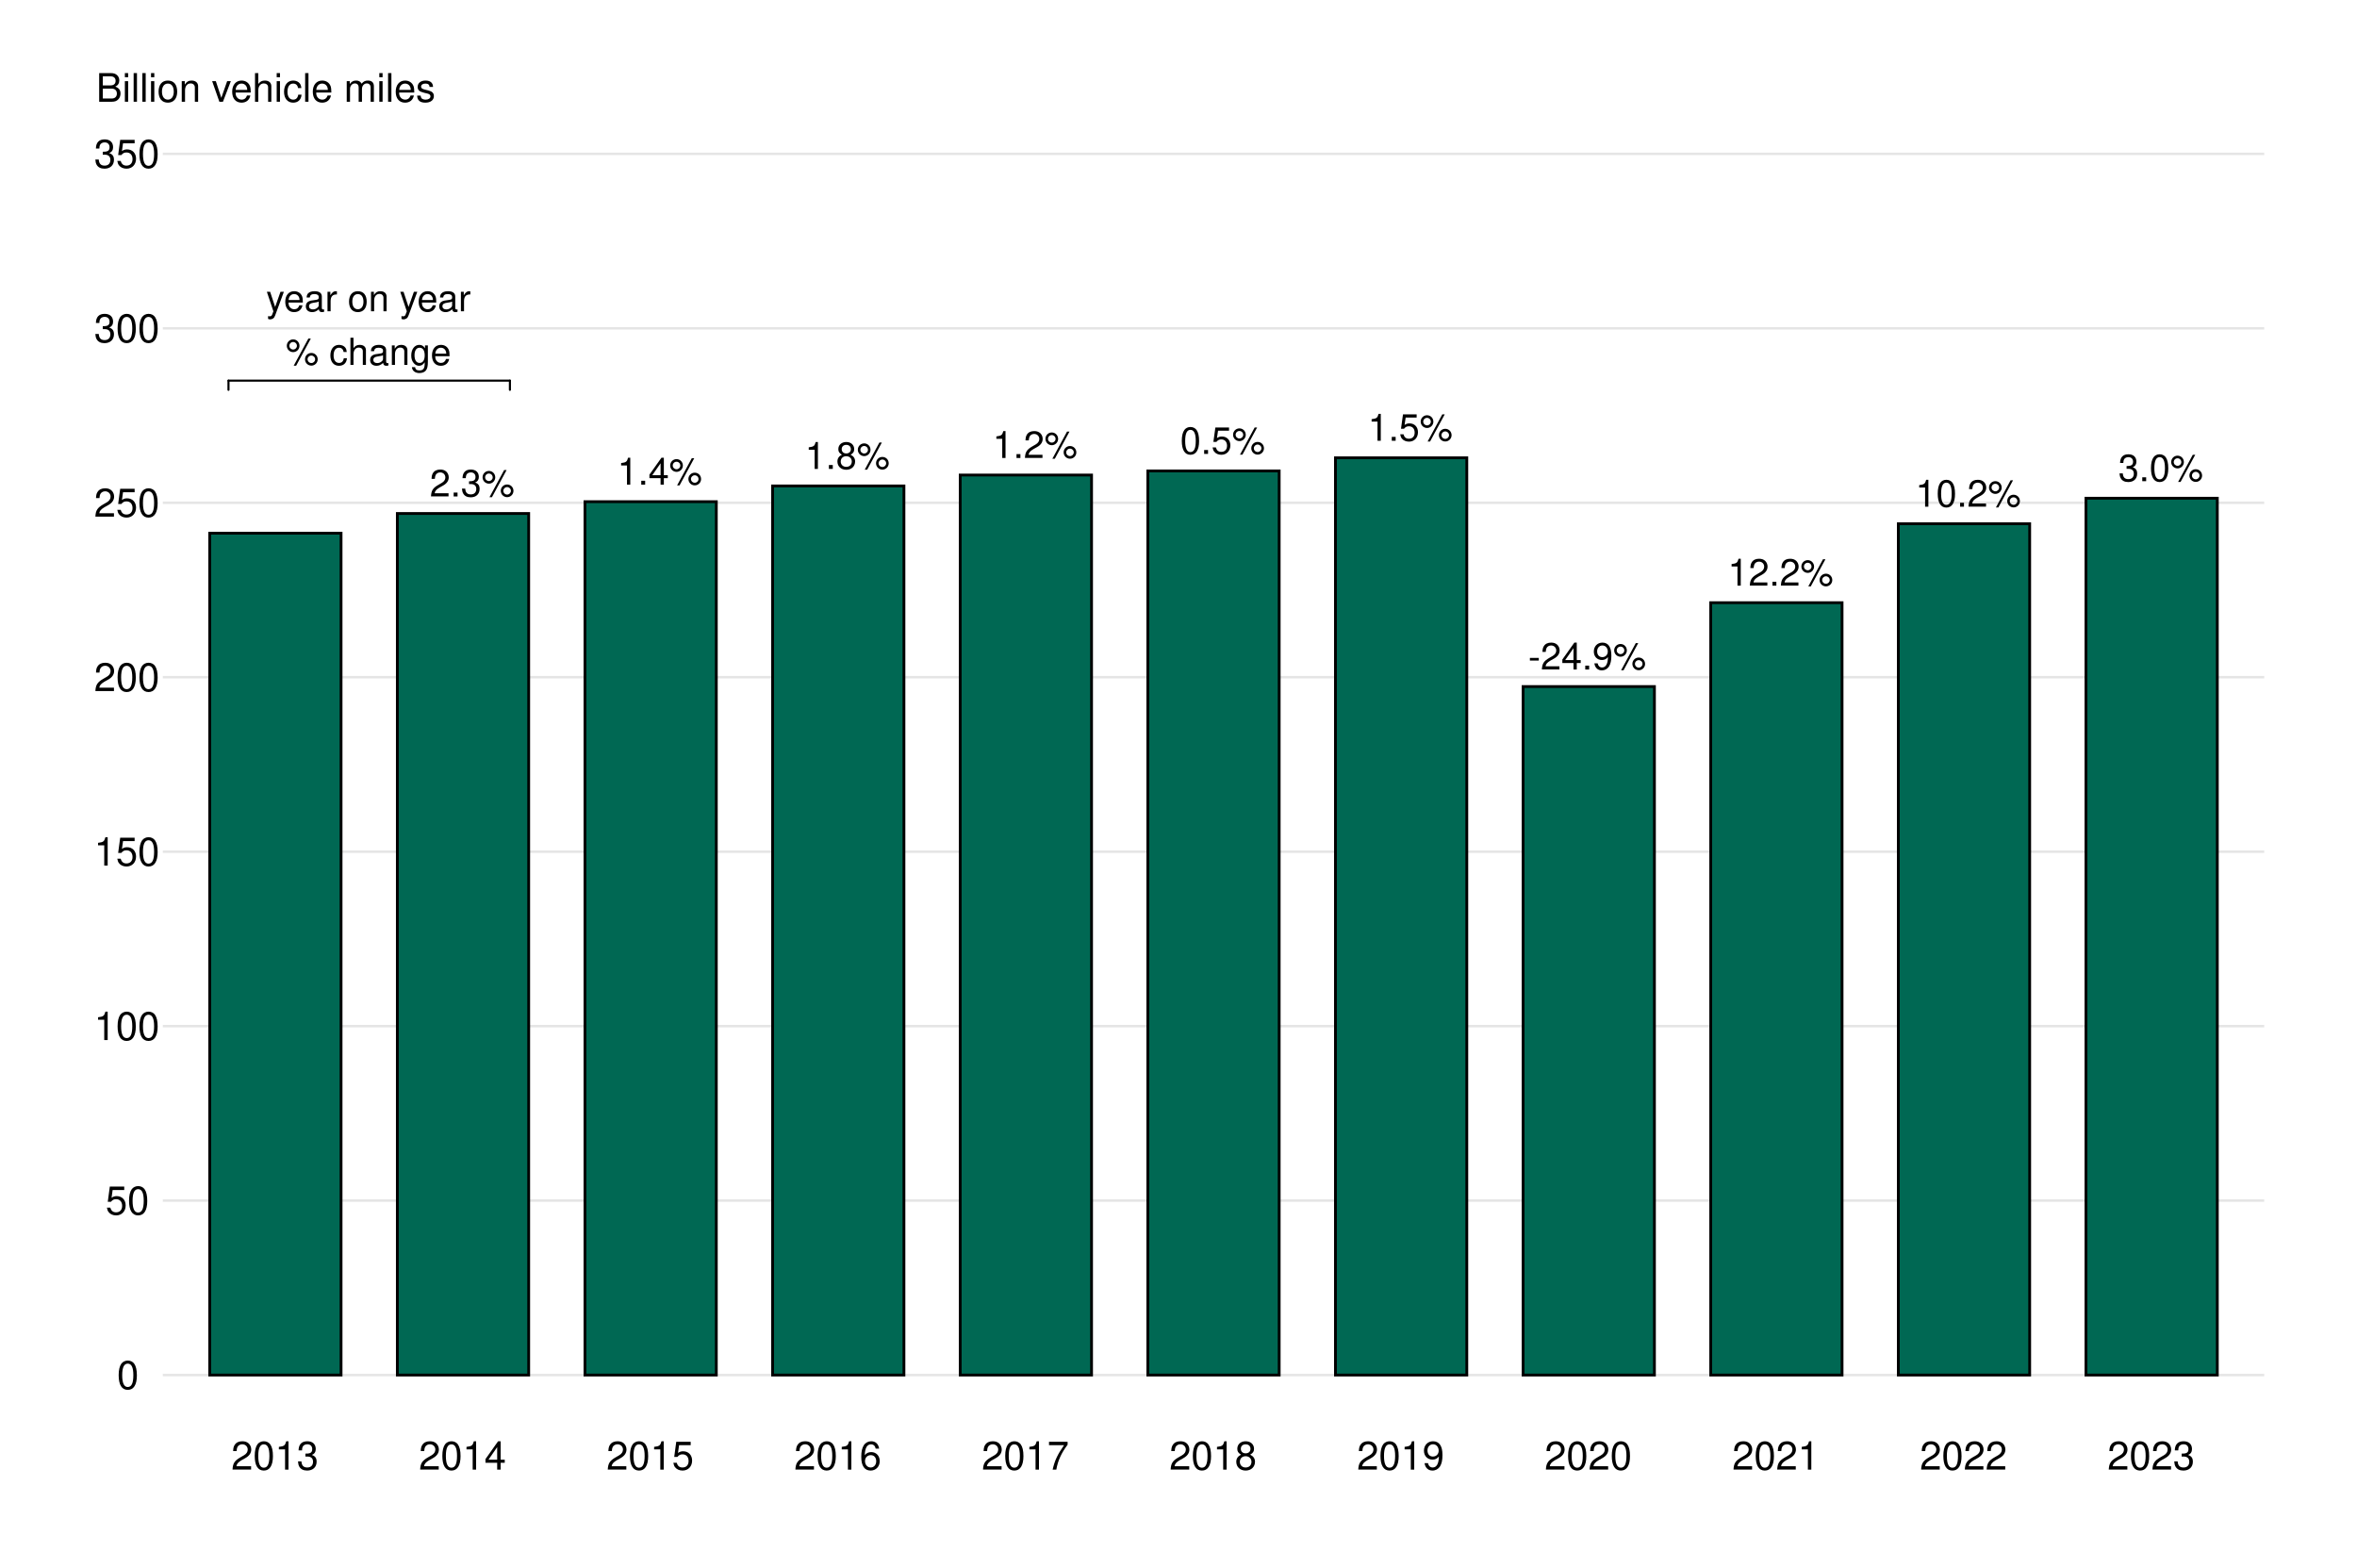
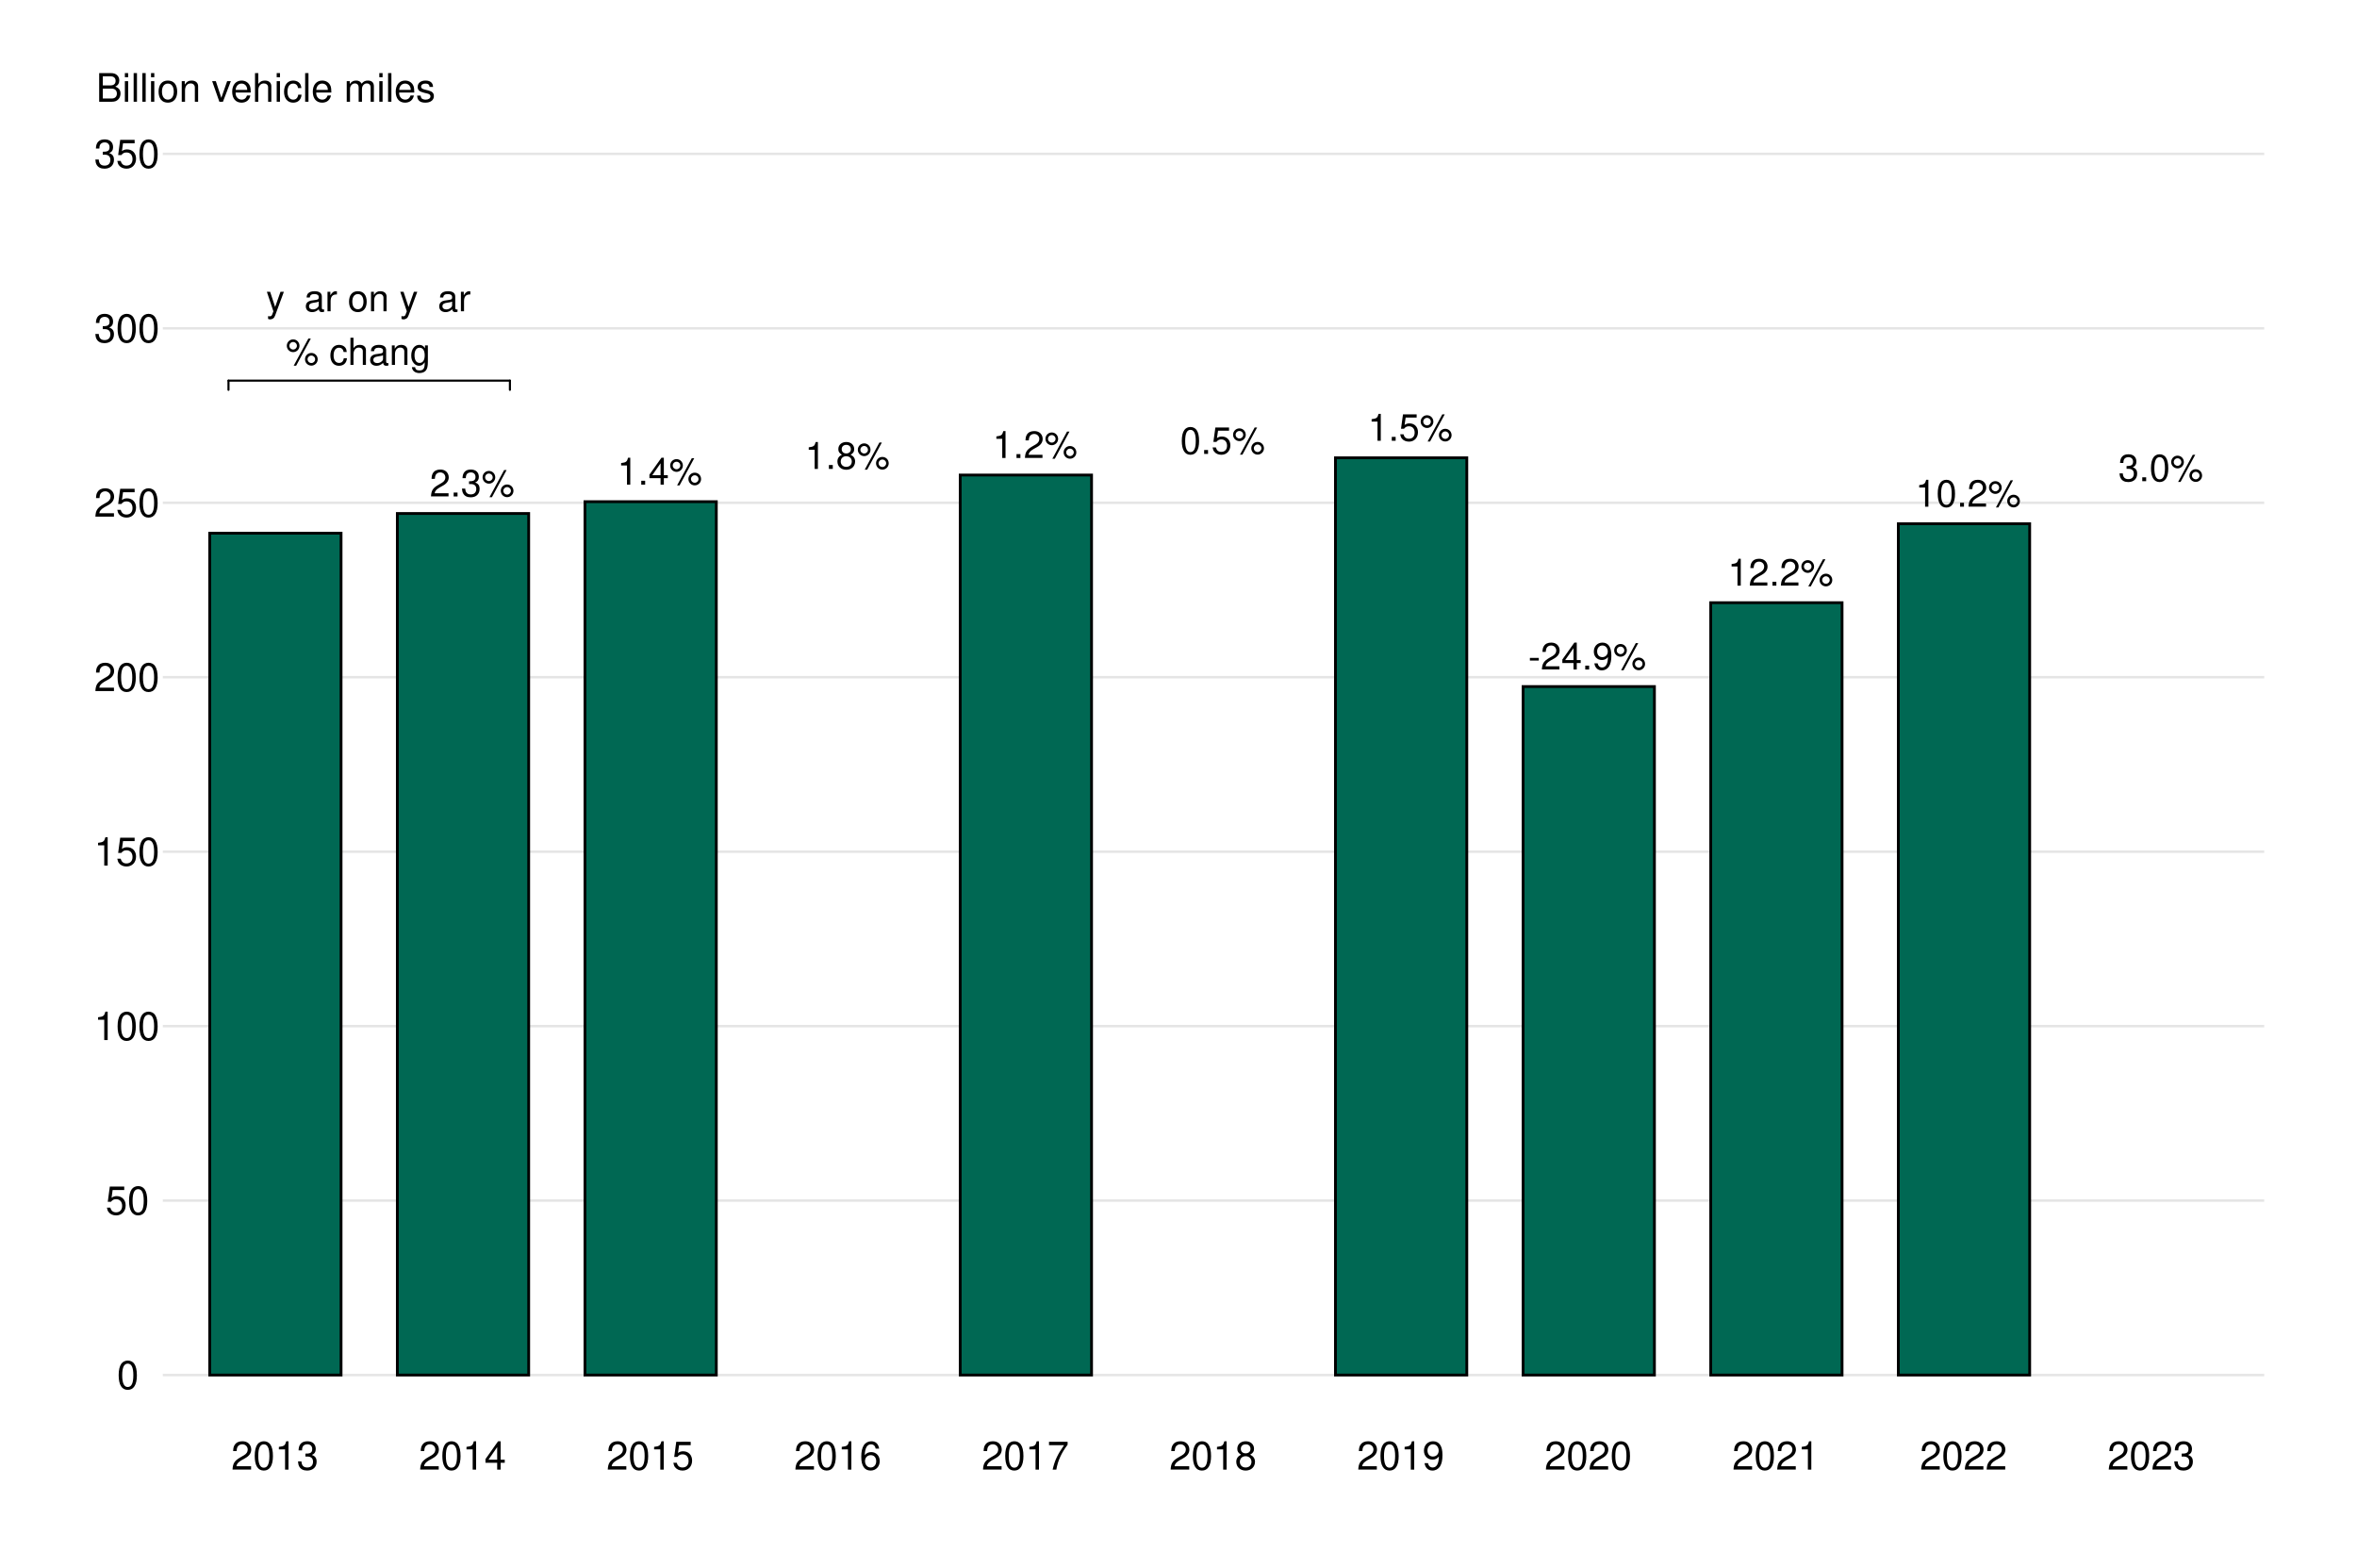
<svg xmlns="http://www.w3.org/2000/svg" xmlns:xlink="http://www.w3.org/1999/xlink" width="720pt" height="479pt" viewBox="0 0 720 479" version="1.1">
  <defs>
    <g>
      <symbol overflow="visible" id="glyph0-0">
        <path style="stroke:none;" d="" />
      </symbol>
      <symbol overflow="visible" id="glyph0-1">
        <path style="stroke:none;" d="" />
      </symbol>
      <symbol overflow="visible" id="glyph0-2">
        <path style="stroke:none;" d="M 5.75 -0.984 L 1.516 -0.984 C 1.609 -1.672 1.984 -2.109 2.969 -2.703 L 4.109 -3.344 C 5.234 -3.969 5.812 -4.812 5.812 -5.828 C 5.812 -6.5 5.547 -7.141 5.062 -7.594 C 4.578 -8.016 4 -8.219 3.234 -8.219 C 2.203 -8.219 1.438 -7.859 1 -7.156 C 0.719 -6.719 0.594 -6.203 0.562 -5.375 L 1.562 -5.375 C 1.609 -5.938 1.672 -6.266 1.812 -6.547 C 2.062 -7.047 2.594 -7.344 3.203 -7.344 C 4.109 -7.344 4.781 -6.688 4.781 -5.797 C 4.781 -5.141 4.406 -4.578 3.703 -4.156 L 2.656 -3.547 C 0.969 -2.578 0.484 -1.812 0.391 -0.016 L 5.75 -0.016 Z M 5.75 -0.984 " />
      </symbol>
      <symbol overflow="visible" id="glyph0-3">
        <path style="stroke:none;" d="M 2.172 -1.188 L 0.984 -1.188 L 0.984 0 L 2.172 0 Z M 2.172 -1.188 " />
      </symbol>
      <symbol overflow="visible" id="glyph0-4">
        <path style="stroke:none;" d="M 2.516 -3.781 L 3.062 -3.781 C 4.156 -3.781 4.734 -3.281 4.734 -2.281 C 4.734 -1.25 4.109 -0.625 3.078 -0.625 C 1.969 -0.625 1.438 -1.188 1.359 -2.391 L 0.359 -2.391 C 0.406 -1.734 0.516 -1.297 0.719 -0.938 C 1.141 -0.141 1.922 0.266 3.031 0.266 C 4.688 0.266 5.75 -0.734 5.75 -2.297 C 5.75 -3.344 5.359 -3.906 4.391 -4.25 C 5.141 -4.562 5.516 -5.125 5.516 -5.953 C 5.516 -7.375 4.594 -8.219 3.062 -8.219 C 1.438 -8.219 0.562 -7.312 0.531 -5.578 L 1.531 -5.578 C 1.547 -6.078 1.594 -6.359 1.719 -6.609 C 1.938 -7.078 2.453 -7.344 3.078 -7.344 C 3.953 -7.344 4.5 -6.812 4.5 -5.922 C 4.5 -5.344 4.281 -5 3.844 -4.797 C 3.578 -4.688 3.203 -4.641 2.516 -4.625 Z M 2.516 -3.781 " />
      </symbol>
      <symbol overflow="visible" id="glyph0-5">
        <path style="stroke:none;" d="M 2.266 -7.797 C 1.188 -7.797 0.328 -6.922 0.328 -5.844 C 0.328 -4.781 1.188 -3.906 2.281 -3.906 C 3.328 -3.906 4.203 -4.781 4.203 -5.828 C 4.203 -6.922 3.359 -7.797 2.266 -7.797 Z M 2.266 -7 C 2.906 -7 3.422 -6.484 3.422 -5.828 C 3.422 -5.203 2.906 -4.703 2.281 -4.703 C 1.641 -4.703 1.109 -5.203 1.109 -5.844 C 1.109 -6.484 1.625 -7 2.266 -7 Z M 6.922 -8.062 L 2.438 0.234 L 3.188 0.234 L 7.672 -8.062 Z M 7.828 -3.656 C 6.75 -3.656 5.891 -2.797 5.891 -1.734 C 5.891 -0.641 6.75 0.219 7.844 0.219 C 8.891 0.219 9.766 -0.641 9.766 -1.703 C 9.766 -2.797 8.922 -3.656 7.828 -3.656 Z M 7.828 -2.859 C 8.469 -2.859 8.984 -2.359 8.984 -1.703 C 8.984 -1.094 8.469 -0.578 7.844 -0.578 C 7.188 -0.578 6.672 -1.094 6.672 -1.734 C 6.672 -2.359 7.188 -2.859 7.828 -2.859 Z M 7.828 -2.859 " />
      </symbol>
      <symbol overflow="visible" id="glyph0-6">
        <path style="stroke:none;" d="M 2.953 -5.859 L 2.953 0 L 3.953 0 L 3.953 -8.219 L 3.281 -8.219 C 2.938 -6.969 2.703 -6.797 1.156 -6.594 L 1.156 -5.859 Z M 2.953 -5.859 " />
      </symbol>
      <symbol overflow="visible" id="glyph0-7">
        <path style="stroke:none;" d="M 3.719 -1.984 L 3.719 0 L 4.719 0 L 4.719 -1.984 L 5.922 -1.984 L 5.922 -2.891 L 4.719 -2.891 L 4.719 -8.219 L 3.984 -8.219 L 0.312 -3.047 L 0.312 -1.984 Z M 3.719 -2.891 L 1.188 -2.891 L 3.719 -6.516 Z M 3.719 -2.891 " />
      </symbol>
      <symbol overflow="visible" id="glyph0-8">
        <path style="stroke:none;" d="M 4.453 -4.328 C 5.297 -4.844 5.547 -5.25 5.547 -6.031 C 5.547 -7.328 4.562 -8.219 3.125 -8.219 C 1.703 -8.219 0.703 -7.328 0.703 -6.047 C 0.703 -5.25 0.969 -4.859 1.797 -4.328 C 0.875 -3.875 0.422 -3.203 0.422 -2.281 C 0.422 -0.781 1.531 0.266 3.125 0.266 C 4.719 0.266 5.828 -0.781 5.828 -2.281 C 5.828 -3.203 5.375 -3.875 4.453 -4.328 Z M 3.125 -7.344 C 3.984 -7.344 4.531 -6.828 4.531 -6 C 4.531 -5.234 3.969 -4.719 3.125 -4.719 C 2.281 -4.719 1.734 -5.234 1.734 -6.031 C 1.734 -6.828 2.281 -7.344 3.125 -7.344 Z M 3.125 -3.875 C 4.125 -3.875 4.812 -3.219 4.812 -2.266 C 4.812 -1.281 4.141 -0.625 3.109 -0.625 C 2.125 -0.625 1.438 -1.297 1.438 -2.25 C 1.438 -3.234 2.109 -3.875 3.125 -3.875 Z M 3.125 -3.875 " />
      </symbol>
      <symbol overflow="visible" id="glyph0-9">
        <path style="stroke:none;" d="M 3.125 -8.219 C 2.375 -8.219 1.688 -7.891 1.281 -7.328 C 0.75 -6.594 0.484 -5.5 0.484 -3.984 C 0.484 -1.203 1.406 0.266 3.125 0.266 C 4.828 0.266 5.766 -1.203 5.766 -3.906 C 5.766 -5.5 5.516 -6.578 4.984 -7.328 C 4.562 -7.891 3.891 -8.219 3.125 -8.219 Z M 3.125 -7.344 C 4.203 -7.344 4.75 -6.234 4.75 -4 C 4.75 -1.656 4.219 -0.562 3.109 -0.562 C 2.047 -0.562 1.516 -1.703 1.516 -3.969 C 1.516 -6.234 2.047 -7.344 3.125 -7.344 Z M 3.125 -7.344 " />
      </symbol>
      <symbol overflow="visible" id="glyph0-10">
        <path style="stroke:none;" d="M 5.422 -8.062 L 1.25 -8.062 L 0.641 -3.672 L 1.562 -3.672 C 2.031 -4.234 2.422 -4.422 3.062 -4.422 C 4.141 -4.422 4.812 -3.688 4.812 -2.484 C 4.812 -1.328 4.141 -0.625 3.047 -0.625 C 2.172 -0.625 1.641 -1.062 1.406 -1.984 L 0.391 -1.984 C 0.531 -1.312 0.641 -1 0.891 -0.703 C 1.344 -0.094 2.156 0.266 3.078 0.266 C 4.703 0.266 5.828 -0.922 5.828 -2.625 C 5.828 -4.219 4.781 -5.312 3.234 -5.312 C 2.656 -5.312 2.203 -5.172 1.734 -4.828 L 2.062 -7.078 L 5.422 -7.078 Z M 5.422 -8.062 " />
      </symbol>
      <symbol overflow="visible" id="glyph0-11">
        <path style="stroke:none;" d="M 3.234 -3.547 L 0.516 -3.547 L 0.516 -2.734 L 3.234 -2.734 Z M 3.234 -3.547 " />
      </symbol>
      <symbol overflow="visible" id="glyph0-12">
        <path style="stroke:none;" d="M 0.609 -1.875 C 0.797 -0.531 1.656 0.266 2.891 0.266 C 3.781 0.266 4.578 -0.172 5.062 -0.906 C 5.562 -1.719 5.797 -2.719 5.797 -4.203 C 5.797 -5.594 5.578 -6.469 5.109 -7.203 C 4.656 -7.875 3.953 -8.219 3.078 -8.219 C 1.531 -8.219 0.438 -7.078 0.438 -5.484 C 0.438 -3.969 1.453 -2.906 2.906 -2.906 C 3.672 -2.906 4.25 -3.172 4.75 -3.797 C 4.75 -1.75 4.109 -0.625 2.953 -0.625 C 2.25 -0.625 1.766 -1.078 1.609 -1.875 Z M 3.062 -7.344 C 4 -7.344 4.703 -6.562 4.703 -5.5 C 4.703 -4.5 4.016 -3.781 3.031 -3.781 C 2.062 -3.781 1.453 -4.469 1.453 -5.562 C 1.453 -6.594 2.125 -7.344 3.062 -7.344 Z M 3.062 -7.344 " />
      </symbol>
      <symbol overflow="visible" id="glyph0-13">
        <path style="stroke:none;" d="M 4.406 -5.953 L 2.766 -1.312 L 1.234 -5.953 L 0.234 -5.953 L 2.234 0.016 L 1.875 0.969 C 1.719 1.391 1.516 1.547 1.109 1.547 C 0.953 1.547 0.812 1.531 0.609 1.484 L 0.609 2.328 C 0.812 2.438 1 2.484 1.25 2.484 C 1.562 2.484 1.891 2.375 2.141 2.203 C 2.438 1.984 2.609 1.734 2.781 1.25 L 5.438 -5.953 Z M 4.406 -5.953 " />
      </symbol>
      <symbol overflow="visible" id="glyph0-14">
-         <path style="stroke:none;" d="M 5.828 -2.656 C 5.828 -3.578 5.766 -4.125 5.594 -4.562 C 5.203 -5.547 4.297 -6.125 3.188 -6.125 C 1.531 -6.125 0.453 -4.875 0.453 -2.906 C 0.453 -0.938 1.484 0.266 3.156 0.266 C 4.531 0.266 5.469 -0.516 5.703 -1.812 L 4.75 -1.812 C 4.5 -1.031 3.953 -0.609 3.203 -0.609 C 2.594 -0.609 2.078 -0.891 1.766 -1.391 C 1.531 -1.734 1.453 -2.062 1.438 -2.656 Z M 1.469 -3.438 C 1.547 -4.531 2.219 -5.25 3.172 -5.25 C 4.141 -5.25 4.812 -4.5 4.812 -3.438 Z M 1.469 -3.438 " />
-       </symbol>
+         </symbol>
      <symbol overflow="visible" id="glyph0-15">
        <path style="stroke:none;" d="M 6.078 -0.562 C 5.984 -0.531 5.938 -0.531 5.875 -0.531 C 5.547 -0.531 5.375 -0.703 5.375 -1 L 5.375 -4.5 C 5.375 -5.562 4.594 -6.125 3.125 -6.125 C 2.25 -6.125 1.562 -5.875 1.156 -5.438 C 0.875 -5.125 0.766 -4.781 0.734 -4.203 L 1.688 -4.203 C 1.781 -4.922 2.203 -5.25 3.094 -5.25 C 3.953 -5.25 4.422 -4.938 4.422 -4.375 L 4.422 -4.125 C 4.406 -3.703 4.203 -3.562 3.438 -3.453 C 2.094 -3.281 1.891 -3.234 1.531 -3.094 C 0.828 -2.797 0.484 -2.281 0.484 -1.5 C 0.484 -0.422 1.234 0.266 2.438 0.266 C 3.188 0.266 3.781 0 4.453 -0.609 C 4.531 0 4.828 0.266 5.438 0.266 C 5.641 0.266 5.766 0.234 6.078 0.156 Z M 4.422 -1.875 C 4.422 -1.562 4.328 -1.359 4.047 -1.109 C 3.656 -0.75 3.203 -0.562 2.641 -0.562 C 1.906 -0.562 1.469 -0.922 1.469 -1.531 C 1.469 -2.156 1.875 -2.469 2.906 -2.609 C 3.906 -2.75 4.109 -2.797 4.422 -2.953 Z M 4.422 -1.875 " />
      </symbol>
      <symbol overflow="visible" id="glyph0-16">
        <path style="stroke:none;" d="M 0.781 -5.953 L 0.781 0 L 1.734 0 L 1.734 -3.094 C 1.75 -4.531 2.344 -5.172 3.656 -5.125 L 3.656 -6.094 C 3.484 -6.125 3.406 -6.125 3.281 -6.125 C 2.672 -6.125 2.203 -5.766 1.656 -4.875 L 1.656 -5.953 Z M 0.781 -5.953 " />
      </symbol>
      <symbol overflow="visible" id="glyph0-17">
        <path style="stroke:none;" d="M 3.094 -6.125 C 1.406 -6.125 0.406 -4.938 0.406 -2.938 C 0.406 -0.922 1.406 0.266 3.109 0.266 C 4.781 0.266 5.797 -0.938 5.797 -2.891 C 5.797 -4.953 4.828 -6.125 3.094 -6.125 Z M 3.109 -5.25 C 4.172 -5.25 4.812 -4.375 4.812 -2.906 C 4.812 -1.484 4.156 -0.609 3.109 -0.609 C 2.047 -0.609 1.406 -1.484 1.406 -2.938 C 1.406 -4.375 2.047 -5.25 3.109 -5.25 Z M 3.109 -5.25 " />
      </symbol>
      <symbol overflow="visible" id="glyph0-18">
        <path style="stroke:none;" d="M 0.797 -5.953 L 0.797 0 L 1.75 0 L 1.75 -3.281 C 1.75 -4.5 2.391 -5.297 3.359 -5.297 C 4.125 -5.297 4.594 -4.844 4.594 -4.125 L 4.594 0 L 5.547 0 L 5.547 -4.5 C 5.547 -5.5 4.797 -6.125 3.656 -6.125 C 2.766 -6.125 2.203 -5.797 1.672 -4.953 L 1.672 -5.953 Z M 0.797 -5.953 " />
      </symbol>
      <symbol overflow="visible" id="glyph0-19">
        <path style="stroke:none;" d="M 5.359 -3.953 C 5.312 -4.531 5.188 -4.906 4.953 -5.25 C 4.547 -5.797 3.828 -6.125 3 -6.125 C 1.391 -6.125 0.359 -4.859 0.359 -2.875 C 0.359 -0.953 1.375 0.266 2.984 0.266 C 4.406 0.266 5.312 -0.594 5.422 -2.047 L 4.469 -2.047 C 4.312 -1.094 3.828 -0.609 3.016 -0.609 C 1.969 -0.609 1.344 -1.469 1.344 -2.875 C 1.344 -4.375 1.953 -5.25 2.984 -5.25 C 3.781 -5.25 4.281 -4.781 4.406 -3.953 Z M 5.359 -3.953 " />
      </symbol>
      <symbol overflow="visible" id="glyph0-20">
        <path style="stroke:none;" d="M 0.797 -8.297 L 0.797 0 L 1.734 0 L 1.734 -3.281 C 1.734 -4.5 2.375 -5.297 3.359 -5.297 C 3.672 -5.297 3.969 -5.203 4.203 -5.047 C 4.469 -4.828 4.578 -4.547 4.578 -4.125 L 4.578 0 L 5.531 0 L 5.531 -4.5 C 5.531 -5.5 4.812 -6.125 3.656 -6.125 C 2.812 -6.125 2.297 -5.875 1.734 -5.141 L 1.734 -8.297 Z M 0.797 -8.297 " />
      </symbol>
      <symbol overflow="visible" id="glyph0-21">
        <path style="stroke:none;" d="M 4.594 -5.953 L 4.594 -5.094 C 4.125 -5.812 3.594 -6.125 2.844 -6.125 C 1.406 -6.125 0.391 -4.781 0.391 -2.875 C 0.391 -1.875 0.641 -1.156 1.156 -0.547 C 1.594 -0.016 2.156 0.266 2.781 0.266 C 3.484 0.266 4 -0.062 4.5 -0.812 L 4.5 -0.5 C 4.5 1.094 4.062 1.688 2.875 1.688 C 2.062 1.688 1.656 1.359 1.562 0.688 L 0.594 0.688 C 0.688 1.781 1.562 2.484 2.859 2.484 C 3.734 2.484 4.453 2.203 4.844 1.719 C 5.297 1.156 5.469 0.422 5.469 -0.984 L 5.469 -5.953 Z M 2.938 -5.25 C 3.938 -5.25 4.5 -4.406 4.5 -2.906 C 4.5 -1.453 3.922 -0.609 2.938 -0.609 C 1.953 -0.609 1.391 -1.469 1.391 -2.938 C 1.391 -4.391 1.953 -5.25 2.938 -5.25 Z M 2.938 -5.25 " />
      </symbol>
      <symbol overflow="visible" id="glyph1-0">
        <path style="stroke:none;" d="" />
      </symbol>
      <symbol overflow="visible" id="glyph1-1">
        <path style="stroke:none;" d="M 3.297 -8.672 C 2.516 -8.672 1.781 -8.312 1.344 -7.734 C 0.797 -6.953 0.516 -5.812 0.516 -4.203 C 0.516 -1.266 1.469 0.281 3.297 0.281 C 5.094 0.281 6.078 -1.266 6.078 -4.125 C 6.078 -5.812 5.812 -6.938 5.25 -7.734 C 4.812 -8.328 4.109 -8.672 3.297 -8.672 Z M 3.297 -7.734 C 4.438 -7.734 5 -6.578 5 -4.219 C 5 -1.75 4.453 -0.594 3.281 -0.594 C 2.156 -0.594 1.594 -1.797 1.594 -4.188 C 1.594 -6.578 2.156 -7.734 3.297 -7.734 Z M 3.297 -7.734 " />
      </symbol>
      <symbol overflow="visible" id="glyph1-2">
        <path style="stroke:none;" d="M 5.719 -8.516 L 1.312 -8.516 L 0.688 -3.875 L 1.656 -3.875 C 2.141 -4.469 2.562 -4.672 3.234 -4.672 C 4.375 -4.672 5.078 -3.891 5.078 -2.625 C 5.078 -1.406 4.375 -0.656 3.219 -0.656 C 2.297 -0.656 1.734 -1.125 1.469 -2.094 L 0.422 -2.094 C 0.562 -1.391 0.688 -1.062 0.938 -0.75 C 1.422 -0.094 2.281 0.281 3.234 0.281 C 4.953 0.281 6.156 -0.969 6.156 -2.766 C 6.156 -4.453 5.047 -5.609 3.406 -5.609 C 2.812 -5.609 2.328 -5.453 1.844 -5.094 L 2.172 -7.469 L 5.719 -7.469 Z M 5.719 -8.516 " />
      </symbol>
      <symbol overflow="visible" id="glyph1-3">
        <path style="stroke:none;" d="M 3.109 -6.188 L 3.109 0 L 4.156 0 L 4.156 -8.672 L 3.469 -8.672 C 3.094 -7.344 2.859 -7.156 1.219 -6.953 L 1.219 -6.188 Z M 3.109 -6.188 " />
      </symbol>
      <symbol overflow="visible" id="glyph1-4">
        <path style="stroke:none;" d="M 6.078 -1.047 L 1.594 -1.047 C 1.703 -1.766 2.094 -2.219 3.125 -2.859 L 4.328 -3.531 C 5.516 -4.188 6.125 -5.078 6.125 -6.141 C 6.125 -6.859 5.844 -7.531 5.344 -8 C 4.844 -8.453 4.219 -8.672 3.406 -8.672 C 2.328 -8.672 1.531 -8.297 1.062 -7.547 C 0.75 -7.094 0.625 -6.547 0.594 -5.672 L 1.656 -5.672 C 1.688 -6.266 1.766 -6.609 1.906 -6.906 C 2.188 -7.422 2.734 -7.75 3.375 -7.75 C 4.328 -7.75 5.047 -7.062 5.047 -6.125 C 5.047 -5.422 4.656 -4.828 3.906 -4.391 L 2.797 -3.75 C 1.016 -2.719 0.5 -1.906 0.406 -0.016 L 6.078 -0.016 Z M 6.078 -1.047 " />
      </symbol>
      <symbol overflow="visible" id="glyph1-5">
        <path style="stroke:none;" d="M 2.656 -4 L 3.234 -4 C 4.375 -4 4.984 -3.453 4.984 -2.406 C 4.984 -1.312 4.328 -0.656 3.234 -0.656 C 2.078 -0.656 1.516 -1.25 1.438 -2.516 L 0.391 -2.516 C 0.438 -1.828 0.547 -1.375 0.75 -0.984 C 1.203 -0.141 2.031 0.281 3.188 0.281 C 4.938 0.281 6.078 -0.781 6.078 -2.422 C 6.078 -3.531 5.656 -4.125 4.625 -4.484 C 5.422 -4.812 5.812 -5.406 5.812 -6.281 C 5.812 -7.781 4.844 -8.672 3.234 -8.672 C 1.516 -8.672 0.594 -7.719 0.562 -5.875 L 1.625 -5.875 C 1.625 -6.406 1.688 -6.703 1.812 -6.969 C 2.047 -7.469 2.578 -7.75 3.234 -7.75 C 4.172 -7.75 4.734 -7.188 4.734 -6.25 C 4.734 -5.641 4.531 -5.266 4.062 -5.062 C 3.766 -4.938 3.391 -4.891 2.656 -4.891 Z M 2.656 -4 " />
      </symbol>
      <symbol overflow="visible" id="glyph1-6">
        <path style="stroke:none;" d="M 3.922 -2.094 L 3.922 0 L 4.984 0 L 4.984 -2.094 L 6.234 -2.094 L 6.234 -3.047 L 4.984 -3.047 L 4.984 -8.672 L 4.203 -8.672 L 0.344 -3.219 L 0.344 -2.094 Z M 3.922 -3.047 L 1.266 -3.047 L 3.922 -6.875 Z M 3.922 -3.047 " />
      </symbol>
      <symbol overflow="visible" id="glyph1-7">
        <path style="stroke:none;" d="M 5.969 -6.422 C 5.766 -7.844 4.859 -8.672 3.562 -8.672 C 2.625 -8.672 1.781 -8.219 1.281 -7.438 C 0.75 -6.594 0.516 -5.531 0.516 -3.953 C 0.516 -2.5 0.719 -1.578 1.234 -0.797 C 1.688 -0.094 2.438 0.281 3.375 0.281 C 4.984 0.281 6.156 -0.938 6.156 -2.625 C 6.156 -4.219 5.078 -5.359 3.547 -5.359 C 2.719 -5.359 2.047 -5.047 1.594 -4.406 C 1.609 -6.547 2.281 -7.734 3.484 -7.734 C 4.234 -7.734 4.75 -7.266 4.922 -6.422 Z M 3.422 -4.422 C 4.438 -4.422 5.078 -3.703 5.078 -2.547 C 5.078 -1.453 4.359 -0.656 3.391 -0.656 C 2.406 -0.656 1.656 -1.484 1.656 -2.594 C 1.656 -3.672 2.375 -4.422 3.422 -4.422 Z M 3.422 -4.422 " />
      </symbol>
      <symbol overflow="visible" id="glyph1-8">
        <path style="stroke:none;" d="M 6.234 -8.516 L 0.547 -8.516 L 0.547 -7.469 L 5.141 -7.469 C 3.125 -4.578 2.297 -2.797 1.656 0 L 2.781 0 C 3.25 -2.719 4.312 -5.062 6.234 -7.625 Z M 6.234 -8.516 " />
      </symbol>
      <symbol overflow="visible" id="glyph1-9">
        <path style="stroke:none;" d="M 4.688 -4.578 C 5.578 -5.109 5.859 -5.547 5.859 -6.359 C 5.859 -7.734 4.812 -8.672 3.297 -8.672 C 1.797 -8.672 0.75 -7.734 0.75 -6.375 C 0.75 -5.547 1.016 -5.125 1.891 -4.578 C 0.922 -4.078 0.438 -3.375 0.438 -2.406 C 0.438 -0.828 1.609 0.281 3.297 0.281 C 4.984 0.281 6.156 -0.828 6.156 -2.406 C 6.156 -3.375 5.672 -4.078 4.688 -4.578 Z M 3.297 -7.734 C 4.203 -7.734 4.781 -7.203 4.781 -6.344 C 4.781 -5.516 4.188 -4.984 3.297 -4.984 C 2.406 -4.984 1.828 -5.516 1.828 -6.359 C 1.828 -7.203 2.406 -7.734 3.297 -7.734 Z M 3.297 -4.094 C 4.359 -4.094 5.078 -3.391 5.078 -2.391 C 5.078 -1.344 4.375 -0.656 3.281 -0.656 C 2.25 -0.656 1.531 -1.375 1.531 -2.375 C 1.531 -3.406 2.234 -4.094 3.297 -4.094 Z M 3.297 -4.094 " />
      </symbol>
      <symbol overflow="visible" id="glyph1-10">
        <path style="stroke:none;" d="M 0.641 -1.984 C 0.844 -0.562 1.75 0.281 3.047 0.281 C 4 0.281 4.844 -0.188 5.344 -0.953 C 5.875 -1.812 6.109 -2.875 6.109 -4.438 C 6.109 -5.906 5.891 -6.828 5.391 -7.594 C 4.922 -8.297 4.172 -8.672 3.234 -8.672 C 1.625 -8.672 0.453 -7.469 0.453 -5.781 C 0.453 -4.188 1.531 -3.062 3.078 -3.062 C 3.875 -3.062 4.469 -3.344 5.016 -4.016 C 5 -1.844 4.328 -0.656 3.125 -0.656 C 2.375 -0.656 1.859 -1.141 1.688 -1.984 Z M 3.234 -7.75 C 4.219 -7.75 4.953 -6.922 4.953 -5.812 C 4.953 -4.734 4.234 -4 3.188 -4 C 2.172 -4 1.531 -4.719 1.531 -5.875 C 1.531 -6.953 2.25 -7.75 3.234 -7.75 Z M 3.234 -7.75 " />
      </symbol>
      <symbol overflow="visible" id="glyph1-11">
        <path style="stroke:none;" d="M 0.953 0 L 4.891 0 C 5.719 0 6.344 -0.234 6.797 -0.734 C 7.234 -1.188 7.469 -1.812 7.469 -2.5 C 7.469 -3.547 7 -4.188 5.875 -4.625 C 6.688 -4.984 7.094 -5.625 7.094 -6.531 C 7.094 -7.172 6.859 -7.734 6.391 -8.141 C 5.922 -8.562 5.344 -8.75 4.5 -8.75 L 0.953 -8.75 Z M 2.062 -4.984 L 2.062 -7.766 L 4.219 -7.766 C 4.844 -7.766 5.203 -7.688 5.5 -7.453 C 5.812 -7.219 5.969 -6.859 5.969 -6.375 C 5.969 -5.891 5.812 -5.531 5.5 -5.297 C 5.203 -5.062 4.844 -4.984 4.219 -4.984 Z M 2.062 -0.984 L 2.062 -4 L 4.781 -4 C 5.766 -4 6.359 -3.438 6.359 -2.484 C 6.359 -1.547 5.766 -0.984 4.781 -0.984 Z M 2.062 -0.984 " />
      </symbol>
      <symbol overflow="visible" id="glyph1-12">
        <path style="stroke:none;" d="M 1.797 -6.281 L 0.797 -6.281 L 0.797 0 L 1.797 0 Z M 1.797 -8.75 L 0.797 -8.75 L 0.797 -7.484 L 1.797 -7.484 Z M 1.797 -8.75 " />
      </symbol>
      <symbol overflow="visible" id="glyph1-13">
        <path style="stroke:none;" d="M 1.828 -8.75 L 0.812 -8.75 L 0.812 0 L 1.828 0 Z M 1.828 -8.75 " />
      </symbol>
      <symbol overflow="visible" id="glyph1-14">
        <path style="stroke:none;" d="M 3.266 -6.469 C 1.484 -6.469 0.438 -5.203 0.438 -3.094 C 0.438 -0.969 1.484 0.281 3.281 0.281 C 5.047 0.281 6.125 -0.984 6.125 -3.047 C 6.125 -5.234 5.094 -6.469 3.266 -6.469 Z M 3.281 -5.547 C 4.406 -5.547 5.078 -4.625 5.078 -3.062 C 5.078 -1.578 4.375 -0.641 3.281 -0.641 C 2.156 -0.641 1.469 -1.578 1.469 -3.094 C 1.469 -4.625 2.156 -5.547 3.281 -5.547 Z M 3.281 -5.547 " />
      </symbol>
      <symbol overflow="visible" id="glyph1-15">
        <path style="stroke:none;" d="M 0.844 -6.281 L 0.844 0 L 1.844 0 L 1.844 -3.469 C 1.844 -4.75 2.516 -5.594 3.547 -5.594 C 4.344 -5.594 4.844 -5.109 4.844 -4.359 L 4.844 0 L 5.844 0 L 5.844 -4.75 C 5.844 -5.797 5.062 -6.469 3.859 -6.469 C 2.922 -6.469 2.312 -6.109 1.766 -5.234 L 1.766 -6.281 Z M 0.844 -6.281 " />
      </symbol>
      <symbol overflow="visible" id="glyph1-16">
        <path style="stroke:none;" d="" />
      </symbol>
      <symbol overflow="visible" id="glyph1-17">
        <path style="stroke:none;" d="M 3.422 0 L 5.828 -6.281 L 4.703 -6.281 L 2.922 -1.188 L 1.25 -6.281 L 0.125 -6.281 L 2.328 0 Z M 3.422 0 " />
      </symbol>
      <symbol overflow="visible" id="glyph1-18">
        <path style="stroke:none;" d="M 6.156 -2.812 C 6.156 -3.766 6.078 -4.344 5.906 -4.812 C 5.5 -5.844 4.531 -6.469 3.359 -6.469 C 1.609 -6.469 0.484 -5.141 0.484 -3.062 C 0.484 -0.984 1.562 0.281 3.344 0.281 C 4.781 0.281 5.766 -0.547 6.031 -1.906 L 5.016 -1.906 C 4.734 -1.078 4.172 -0.641 3.375 -0.641 C 2.734 -0.641 2.203 -0.938 1.859 -1.469 C 1.625 -1.828 1.531 -2.188 1.531 -2.812 Z M 1.547 -3.625 C 1.625 -4.781 2.344 -5.547 3.344 -5.547 C 4.375 -5.547 5.078 -4.75 5.078 -3.625 Z M 1.547 -3.625 " />
      </symbol>
      <symbol overflow="visible" id="glyph1-19">
        <path style="stroke:none;" d="M 0.844 -8.75 L 0.844 0 L 1.844 0 L 1.844 -3.469 C 1.844 -4.75 2.516 -5.594 3.547 -5.594 C 3.875 -5.594 4.188 -5.5 4.422 -5.312 C 4.719 -5.094 4.844 -4.797 4.844 -4.359 L 4.844 0 L 5.828 0 L 5.828 -4.75 C 5.828 -5.812 5.078 -6.469 3.859 -6.469 C 2.969 -6.469 2.422 -6.188 1.844 -5.422 L 1.844 -8.75 Z M 0.844 -8.75 " />
      </symbol>
      <symbol overflow="visible" id="glyph1-20">
        <path style="stroke:none;" d="M 5.656 -4.172 C 5.609 -4.781 5.469 -5.188 5.234 -5.531 C 4.797 -6.125 4.047 -6.469 3.172 -6.469 C 1.469 -6.469 0.375 -5.125 0.375 -3.031 C 0.375 -1.016 1.453 0.281 3.156 0.281 C 4.656 0.281 5.609 -0.625 5.719 -2.156 L 4.719 -2.156 C 4.547 -1.156 4.031 -0.641 3.188 -0.641 C 2.078 -0.641 1.422 -1.547 1.422 -3.031 C 1.422 -4.609 2.062 -5.547 3.156 -5.547 C 4 -5.547 4.531 -5.047 4.641 -4.172 Z M 5.656 -4.172 " />
      </symbol>
      <symbol overflow="visible" id="glyph1-21">
        <path style="stroke:none;" d="M 0.844 -6.281 L 0.844 0 L 1.844 0 L 1.844 -3.953 C 1.844 -4.859 2.516 -5.594 3.328 -5.594 C 4.062 -5.594 4.484 -5.141 4.484 -4.328 L 4.484 0 L 5.5 0 L 5.5 -3.953 C 5.5 -4.859 6.156 -5.594 6.969 -5.594 C 7.703 -5.594 8.141 -5.125 8.141 -4.328 L 8.141 0 L 9.141 0 L 9.141 -4.719 C 9.141 -5.844 8.5 -6.469 7.312 -6.469 C 6.484 -6.469 5.969 -6.219 5.391 -5.516 C 5.016 -6.188 4.516 -6.469 3.703 -6.469 C 2.859 -6.469 2.297 -6.156 1.766 -5.406 L 1.766 -6.281 Z M 0.844 -6.281 " />
      </symbol>
      <symbol overflow="visible" id="glyph1-22">
        <path style="stroke:none;" d="M 5.25 -4.531 C 5.25 -5.766 4.422 -6.469 2.969 -6.469 C 1.516 -6.469 0.562 -5.719 0.562 -4.547 C 0.562 -3.562 1.062 -3.094 2.562 -2.734 L 3.484 -2.516 C 4.188 -2.344 4.469 -2.094 4.469 -1.641 C 4.469 -1.047 3.875 -0.641 3 -0.641 C 2.453 -0.641 2 -0.797 1.75 -1.062 C 1.594 -1.25 1.531 -1.422 1.469 -1.875 L 0.406 -1.875 C 0.453 -0.422 1.266 0.281 2.922 0.281 C 4.5 0.281 5.516 -0.5 5.516 -1.719 C 5.516 -2.656 4.984 -3.172 3.734 -3.469 L 2.766 -3.703 C 1.953 -3.891 1.609 -4.156 1.609 -4.594 C 1.609 -5.188 2.125 -5.547 2.938 -5.547 C 3.75 -5.547 4.172 -5.203 4.203 -4.531 Z M 5.25 -4.531 " />
      </symbol>
    </g>
    <clipPath id="clip1">
      <path d="M 49.734 419 L 691.652 419 L 691.652 421 L 49.734 421 Z M 49.734 419 " />
    </clipPath>
    <clipPath id="clip2">
      <path d="M 49.734 366 L 691.652 366 L 691.652 368 L 49.734 368 Z M 49.734 366 " />
    </clipPath>
    <clipPath id="clip3">
      <path d="M 49.734 313 L 691.652 313 L 691.652 314 L 49.734 314 Z M 49.734 313 " />
    </clipPath>
    <clipPath id="clip4">
      <path d="M 49.734 259 L 691.652 259 L 691.652 261 L 49.734 261 Z M 49.734 259 " />
    </clipPath>
    <clipPath id="clip5">
      <path d="M 49.734 206 L 691.652 206 L 691.652 208 L 49.734 208 Z M 49.734 206 " />
    </clipPath>
    <clipPath id="clip6">
      <path d="M 49.734 153 L 691.652 153 L 691.652 154 L 49.734 154 Z M 49.734 153 " />
    </clipPath>
    <clipPath id="clip7">
      <path d="M 49.734 99 L 691.652 99 L 691.652 101 L 49.734 101 Z M 49.734 99 " />
    </clipPath>
    <clipPath id="clip8">
      <path d="M 49.734 46 L 691.652 46 L 691.652 48 L 49.734 48 Z M 49.734 46 " />
    </clipPath>
  </defs>
  <g id="surface223">
    <g clip-path="url(#clip1)" clip-rule="nonzero">
      <path style="fill:none;stroke-width:0.75;stroke-linecap:round;stroke-linejoin:round;stroke:rgb(89.804%,89.804%,89.804%);stroke-opacity:1;stroke-miterlimit:10;" d="M 49.734 420.004 L 691.652 420.004 " />
    </g>
    <g clip-path="url(#clip2)" clip-rule="nonzero">
      <path style="fill:none;stroke-width:0.75;stroke-linecap:round;stroke-linejoin:round;stroke:rgb(89.804%,89.804%,89.804%);stroke-opacity:1;stroke-miterlimit:10;" d="M 49.734 366.715 L 691.652 366.715 " />
    </g>
    <g clip-path="url(#clip3)" clip-rule="nonzero">
      <path style="fill:none;stroke-width:0.75;stroke-linecap:round;stroke-linejoin:round;stroke:rgb(89.804%,89.804%,89.804%);stroke-opacity:1;stroke-miterlimit:10;" d="M 49.734 313.43 L 691.652 313.43 " />
    </g>
    <g clip-path="url(#clip4)" clip-rule="nonzero">
      <path style="fill:none;stroke-width:0.75;stroke-linecap:round;stroke-linejoin:round;stroke:rgb(89.804%,89.804%,89.804%);stroke-opacity:1;stroke-miterlimit:10;" d="M 49.734 260.145 L 691.652 260.145 " />
    </g>
    <g clip-path="url(#clip5)" clip-rule="nonzero">
      <path style="fill:none;stroke-width:0.75;stroke-linecap:round;stroke-linejoin:round;stroke:rgb(89.804%,89.804%,89.804%);stroke-opacity:1;stroke-miterlimit:10;" d="M 49.734 206.855 L 691.652 206.855 " />
    </g>
    <g clip-path="url(#clip6)" clip-rule="nonzero">
      <path style="fill:none;stroke-width:0.75;stroke-linecap:round;stroke-linejoin:round;stroke:rgb(89.804%,89.804%,89.804%);stroke-opacity:1;stroke-miterlimit:10;" d="M 49.734 153.57 L 691.652 153.57 " />
    </g>
    <g clip-path="url(#clip7)" clip-rule="nonzero">
      <path style="fill:none;stroke-width:0.75;stroke-linecap:round;stroke-linejoin:round;stroke:rgb(89.804%,89.804%,89.804%);stroke-opacity:1;stroke-miterlimit:10;" d="M 49.734 100.285 L 691.652 100.285 " />
    </g>
    <g clip-path="url(#clip8)" clip-rule="nonzero">
      <path style="fill:none;stroke-width:0.75;stroke-linecap:round;stroke-linejoin:round;stroke:rgb(89.804%,89.804%,89.804%);stroke-opacity:1;stroke-miterlimit:10;" d="M 49.734 46.996 L 691.652 46.996 " />
    </g>
    <path style="fill-rule:nonzero;fill:rgb(0%,40.784%,32.549%);fill-opacity:1;stroke-width:0.854;stroke-linecap:butt;stroke-linejoin:miter;stroke:rgb(0%,0%,0%);stroke-opacity:1;stroke-miterlimit:10;" d="M 64.062 420.004 L 104.184 420.004 L 104.184 162.859 L 64.062 162.859 Z M 64.062 420.004 " />
    <path style="fill-rule:nonzero;fill:rgb(0%,40.784%,32.549%);fill-opacity:1;stroke-width:0.854;stroke-linecap:butt;stroke-linejoin:miter;stroke:rgb(0%,0%,0%);stroke-opacity:1;stroke-miterlimit:10;" d="M 121.379 420.004 L 161.5 420.004 L 161.5 156.848 L 121.379 156.848 Z M 121.379 420.004 " />
    <path style="fill-rule:nonzero;fill:rgb(0%,40.784%,32.549%);fill-opacity:1;stroke-width:0.854;stroke-linecap:butt;stroke-linejoin:miter;stroke:rgb(0%,0%,0%);stroke-opacity:1;stroke-miterlimit:10;" d="M 178.691 420.004 L 218.812 420.004 L 218.812 153.238 L 178.691 153.238 Z M 178.691 420.004 " />
-     <path style="fill-rule:nonzero;fill:rgb(0%,40.784%,32.549%);fill-opacity:1;stroke-width:0.854;stroke-linecap:butt;stroke-linejoin:miter;stroke:rgb(0%,0%,0%);stroke-opacity:1;stroke-miterlimit:10;" d="M 236.008 420.004 L 276.129 420.004 L 276.129 148.43 L 236.008 148.43 Z M 236.008 420.004 " />
    <path style="fill-rule:nonzero;fill:rgb(0%,40.784%,32.549%);fill-opacity:1;stroke-width:0.854;stroke-linecap:butt;stroke-linejoin:miter;stroke:rgb(0%,0%,0%);stroke-opacity:1;stroke-miterlimit:10;" d="M 293.32 420.004 L 333.441 420.004 L 333.441 145.102 L 293.32 145.102 Z M 293.32 420.004 " />
-     <path style="fill-rule:nonzero;fill:rgb(0%,40.784%,32.549%);fill-opacity:1;stroke-width:0.854;stroke-linecap:butt;stroke-linejoin:miter;stroke:rgb(0%,0%,0%);stroke-opacity:1;stroke-miterlimit:10;" d="M 350.633 420.004 L 390.754 420.004 L 390.754 143.848 L 350.633 143.848 Z M 350.633 420.004 " />
    <path style="fill-rule:nonzero;fill:rgb(0%,40.784%,32.549%);fill-opacity:1;stroke-width:0.854;stroke-linecap:butt;stroke-linejoin:miter;stroke:rgb(0%,0%,0%);stroke-opacity:1;stroke-miterlimit:10;" d="M 407.949 420.004 L 448.07 420.004 L 448.07 139.836 L 407.949 139.836 Z M 407.949 420.004 " />
    <path style="fill-rule:nonzero;fill:rgb(0%,40.784%,32.549%);fill-opacity:1;stroke-width:0.854;stroke-linecap:butt;stroke-linejoin:miter;stroke:rgb(0%,0%,0%);stroke-opacity:1;stroke-miterlimit:10;" d="M 465.262 420.004 L 505.383 420.004 L 505.383 209.707 L 465.262 209.707 Z M 465.262 420.004 " />
    <path style="fill-rule:nonzero;fill:rgb(0%,40.784%,32.549%);fill-opacity:1;stroke-width:0.854;stroke-linecap:butt;stroke-linejoin:miter;stroke:rgb(0%,0%,0%);stroke-opacity:1;stroke-miterlimit:10;" d="M 522.578 420.004 L 562.699 420.004 L 562.699 184.094 L 522.578 184.094 Z M 522.578 420.004 " />
    <path style="fill-rule:nonzero;fill:rgb(0%,40.784%,32.549%);fill-opacity:1;stroke-width:0.854;stroke-linecap:butt;stroke-linejoin:miter;stroke:rgb(0%,0%,0%);stroke-opacity:1;stroke-miterlimit:10;" d="M 579.891 420.004 L 620.012 420.004 L 620.012 159.973 L 579.891 159.973 Z M 579.891 420.004 " />
-     <path style="fill-rule:nonzero;fill:rgb(0%,40.784%,32.549%);fill-opacity:1;stroke-width:0.854;stroke-linecap:butt;stroke-linejoin:miter;stroke:rgb(0%,0%,0%);stroke-opacity:1;stroke-miterlimit:10;" d="M 637.207 420.004 L 677.328 420.004 L 677.328 152.184 L 637.207 152.184 Z M 637.207 420.004 " />
    <g style="fill:rgb(0%,0%,0%);fill-opacity:1;">
      <use xlink:href="#glyph0-1" x="124.938" y="151.64" />
      <use xlink:href="#glyph0-1" x="128.102" y="151.64" />
      <use xlink:href="#glyph0-2" x="131.266" y="151.64" />
      <use xlink:href="#glyph0-3" x="137.593" y="151.64" />
      <use xlink:href="#glyph0-4" x="140.757" y="151.64" />
      <use xlink:href="#glyph0-5" x="147.084" y="151.64" />
    </g>
    <g style="fill:rgb(0%,0%,0%);fill-opacity:1;">
      <use xlink:href="#glyph0-1" x="182.25" y="148.034" />
      <use xlink:href="#glyph0-1" x="185.414" y="148.034" />
      <use xlink:href="#glyph0-6" x="188.578" y="148.034" />
      <use xlink:href="#glyph0-3" x="194.905" y="148.034" />
      <use xlink:href="#glyph0-7" x="198.069" y="148.034" />
      <use xlink:href="#glyph0-5" x="204.396" y="148.034" />
    </g>
    <g style="fill:rgb(0%,0%,0%);fill-opacity:1;">
      <use xlink:href="#glyph0-1" x="239.566" y="143.226" />
      <use xlink:href="#glyph0-1" x="242.73" y="143.226" />
      <use xlink:href="#glyph0-6" x="245.895" y="143.226" />
      <use xlink:href="#glyph0-3" x="252.222" y="143.226" />
      <use xlink:href="#glyph0-8" x="255.386" y="143.226" />
      <use xlink:href="#glyph0-5" x="261.713" y="143.226" />
    </g>
    <g style="fill:rgb(0%,0%,0%);fill-opacity:1;">
      <use xlink:href="#glyph0-1" x="296.879" y="139.894" />
      <use xlink:href="#glyph0-1" x="300.043" y="139.894" />
      <use xlink:href="#glyph0-6" x="303.207" y="139.894" />
      <use xlink:href="#glyph0-3" x="309.534" y="139.894" />
      <use xlink:href="#glyph0-2" x="312.698" y="139.894" />
      <use xlink:href="#glyph0-5" x="319.025" y="139.894" />
    </g>
    <g style="fill:rgb(0%,0%,0%);fill-opacity:1;">
      <use xlink:href="#glyph0-1" x="354.195" y="138.644" />
      <use xlink:href="#glyph0-1" x="357.359" y="138.644" />
      <use xlink:href="#glyph0-9" x="360.523" y="138.644" />
      <use xlink:href="#glyph0-3" x="366.851" y="138.644" />
      <use xlink:href="#glyph0-10" x="370.015" y="138.644" />
      <use xlink:href="#glyph0-5" x="376.342" y="138.644" />
    </g>
    <g style="fill:rgb(0%,0%,0%);fill-opacity:1;">
      <use xlink:href="#glyph0-1" x="411.508" y="134.632" />
      <use xlink:href="#glyph0-1" x="414.672" y="134.632" />
      <use xlink:href="#glyph0-6" x="417.836" y="134.632" />
      <use xlink:href="#glyph0-3" x="424.163" y="134.632" />
      <use xlink:href="#glyph0-10" x="427.327" y="134.632" />
      <use xlink:href="#glyph0-5" x="433.654" y="134.632" />
    </g>
    <g style="fill:rgb(0%,0%,0%);fill-opacity:1;">
      <use xlink:href="#glyph0-11" x="466.824" y="204.503" />
      <use xlink:href="#glyph0-2" x="470.613" y="204.503" />
      <use xlink:href="#glyph0-7" x="476.94" y="204.503" />
      <use xlink:href="#glyph0-3" x="483.268" y="204.503" />
      <use xlink:href="#glyph0-12" x="486.432" y="204.503" />
      <use xlink:href="#glyph0-5" x="492.759" y="204.503" />
    </g>
    <g style="fill:rgb(0%,0%,0%);fill-opacity:1;">
      <use xlink:href="#glyph0-1" x="524.637" y="178.89" />
      <use xlink:href="#glyph0-6" x="527.801" y="178.89" />
      <use xlink:href="#glyph0-2" x="534.128" y="178.89" />
      <use xlink:href="#glyph0-3" x="540.455" y="178.89" />
      <use xlink:href="#glyph0-2" x="543.619" y="178.89" />
      <use xlink:href="#glyph0-5" x="549.946" y="178.89" />
    </g>
    <g style="fill:rgb(0%,0%,0%);fill-opacity:1;">
      <use xlink:href="#glyph0-1" x="581.949" y="154.769" />
      <use xlink:href="#glyph0-6" x="585.113" y="154.769" />
      <use xlink:href="#glyph0-9" x="591.44" y="154.769" />
      <use xlink:href="#glyph0-3" x="597.768" y="154.769" />
      <use xlink:href="#glyph0-2" x="600.932" y="154.769" />
      <use xlink:href="#glyph0-5" x="607.259" y="154.769" />
    </g>
    <g style="fill:rgb(0%,0%,0%);fill-opacity:1;">
      <use xlink:href="#glyph0-1" x="640.766" y="146.979" />
      <use xlink:href="#glyph0-1" x="643.93" y="146.979" />
      <use xlink:href="#glyph0-4" x="647.094" y="146.979" />
      <use xlink:href="#glyph0-3" x="653.421" y="146.979" />
      <use xlink:href="#glyph0-9" x="656.585" y="146.979" />
      <use xlink:href="#glyph0-5" x="662.912" y="146.979" />
    </g>
    <g style="fill:rgb(0%,0%,0%);fill-opacity:1;">
      <use xlink:href="#glyph0-13" x="81.281" y="95.073" />
      <use xlink:href="#glyph0-14" x="86.688" y="95.073" />
      <use xlink:href="#glyph0-15" x="92.935" y="95.073" />
      <use xlink:href="#glyph0-16" x="99.262" y="95.073" />
      <use xlink:href="#glyph0-1" x="103.051" y="95.073" />
      <use xlink:href="#glyph0-17" x="106.215" y="95.073" />
      <use xlink:href="#glyph0-18" x="112.542" y="95.073" />
      <use xlink:href="#glyph0-1" x="118.869" y="95.073" />
      <use xlink:href="#glyph0-13" x="122.033" y="95.073" />
      <use xlink:href="#glyph0-14" x="127.439" y="95.073" />
      <use xlink:href="#glyph0-15" x="133.687" y="95.073" />
      <use xlink:href="#glyph0-16" x="140.014" y="95.073" />
    </g>
    <g style="fill:rgb(0%,0%,0%);fill-opacity:1;">
      <use xlink:href="#glyph0-5" x="87.281" y="111.464" />
      <use xlink:href="#glyph0-1" x="97.398" y="111.464" />
      <use xlink:href="#glyph0-19" x="100.562" y="111.464" />
      <use xlink:href="#glyph0-20" x="106.253" y="111.464" />
      <use xlink:href="#glyph0-15" x="112.58" y="111.464" />
      <use xlink:href="#glyph0-18" x="118.907" y="111.464" />
      <use xlink:href="#glyph0-21" x="125.234" y="111.464" />
      <use xlink:href="#glyph0-14" x="131.505" y="111.464" />
    </g>
    <path style="fill:none;stroke-width:0.64;stroke-linecap:round;stroke-linejoin:round;stroke:rgb(0%,0%,0%);stroke-opacity:1;stroke-miterlimit:10;" d="M 69.797 119.074 L 69.797 116.27 " />
    <path style="fill:none;stroke-width:0.64;stroke-linecap:round;stroke-linejoin:round;stroke:rgb(0%,0%,0%);stroke-opacity:1;stroke-miterlimit:10;" d="M 69.797 116.27 L 155.766 116.27 " />
    <path style="fill:none;stroke-width:0.64;stroke-linecap:round;stroke-linejoin:round;stroke:rgb(0%,0%,0%);stroke-opacity:1;stroke-miterlimit:10;" d="M 155.766 116.27 L 155.766 119.074 " />
    <g style="fill:rgb(0%,0%,0%);fill-opacity:1;">
      <use xlink:href="#glyph1-1" x="35.734" y="424.252" />
    </g>
    <g style="fill:rgb(0%,0%,0%);fill-opacity:1;">
      <use xlink:href="#glyph1-2" x="32.234" y="370.963" />
      <use xlink:href="#glyph1-1" x="38.906" y="370.963" />
    </g>
    <g style="fill:rgb(0%,0%,0%);fill-opacity:1;">
      <use xlink:href="#glyph1-3" x="28.734" y="317.678" />
      <use xlink:href="#glyph1-1" x="35.406" y="317.678" />
      <use xlink:href="#glyph1-1" x="42.078" y="317.678" />
    </g>
    <g style="fill:rgb(0%,0%,0%);fill-opacity:1;">
      <use xlink:href="#glyph1-3" x="28.734" y="264.393" />
      <use xlink:href="#glyph1-2" x="35.406" y="264.393" />
      <use xlink:href="#glyph1-1" x="42.078" y="264.393" />
    </g>
    <g style="fill:rgb(0%,0%,0%);fill-opacity:1;">
      <use xlink:href="#glyph1-4" x="28.734" y="211.104" />
      <use xlink:href="#glyph1-1" x="35.406" y="211.104" />
      <use xlink:href="#glyph1-1" x="42.078" y="211.104" />
    </g>
    <g style="fill:rgb(0%,0%,0%);fill-opacity:1;">
      <use xlink:href="#glyph1-4" x="28.734" y="157.818" />
      <use xlink:href="#glyph1-2" x="35.406" y="157.818" />
      <use xlink:href="#glyph1-1" x="42.078" y="157.818" />
    </g>
    <g style="fill:rgb(0%,0%,0%);fill-opacity:1;">
      <use xlink:href="#glyph1-5" x="28.734" y="104.533" />
      <use xlink:href="#glyph1-1" x="35.406" y="104.533" />
      <use xlink:href="#glyph1-1" x="42.078" y="104.533" />
    </g>
    <g style="fill:rgb(0%,0%,0%);fill-opacity:1;">
      <use xlink:href="#glyph1-5" x="28.734" y="51.244" />
      <use xlink:href="#glyph1-2" x="35.406" y="51.244" />
      <use xlink:href="#glyph1-1" x="42.078" y="51.244" />
    </g>
    <g style="fill:rgb(0%,0%,0%);fill-opacity:1;">
      <use xlink:href="#glyph1-4" x="70.625" y="448.9" />
      <use xlink:href="#glyph1-1" x="77.297" y="448.9" />
      <use xlink:href="#glyph1-3" x="83.969" y="448.9" />
      <use xlink:href="#glyph1-5" x="90.641" y="448.9" />
    </g>
    <g style="fill:rgb(0%,0%,0%);fill-opacity:1;">
      <use xlink:href="#glyph1-4" x="127.938" y="448.9" />
      <use xlink:href="#glyph1-1" x="134.609" y="448.9" />
      <use xlink:href="#glyph1-3" x="141.281" y="448.9" />
      <use xlink:href="#glyph1-6" x="147.953" y="448.9" />
    </g>
    <g style="fill:rgb(0%,0%,0%);fill-opacity:1;">
      <use xlink:href="#glyph1-4" x="185.25" y="448.9" />
      <use xlink:href="#glyph1-1" x="191.922" y="448.9" />
      <use xlink:href="#glyph1-3" x="198.594" y="448.9" />
      <use xlink:href="#glyph1-2" x="205.266" y="448.9" />
    </g>
    <g style="fill:rgb(0%,0%,0%);fill-opacity:1;">
      <use xlink:href="#glyph1-4" x="242.566" y="448.9" />
      <use xlink:href="#glyph1-1" x="249.238" y="448.9" />
      <use xlink:href="#glyph1-3" x="255.91" y="448.9" />
      <use xlink:href="#glyph1-7" x="262.582" y="448.9" />
    </g>
    <g style="fill:rgb(0%,0%,0%);fill-opacity:1;">
      <use xlink:href="#glyph1-4" x="299.879" y="448.9" />
      <use xlink:href="#glyph1-1" x="306.551" y="448.9" />
      <use xlink:href="#glyph1-3" x="313.223" y="448.9" />
      <use xlink:href="#glyph1-8" x="319.895" y="448.9" />
    </g>
    <g style="fill:rgb(0%,0%,0%);fill-opacity:1;">
      <use xlink:href="#glyph1-4" x="357.195" y="448.9" />
      <use xlink:href="#glyph1-1" x="363.867" y="448.9" />
      <use xlink:href="#glyph1-3" x="370.539" y="448.9" />
      <use xlink:href="#glyph1-9" x="377.211" y="448.9" />
    </g>
    <g style="fill:rgb(0%,0%,0%);fill-opacity:1;">
      <use xlink:href="#glyph1-4" x="414.508" y="448.9" />
      <use xlink:href="#glyph1-1" x="421.18" y="448.9" />
      <use xlink:href="#glyph1-3" x="427.852" y="448.9" />
      <use xlink:href="#glyph1-10" x="434.523" y="448.9" />
    </g>
    <g style="fill:rgb(0%,0%,0%);fill-opacity:1;">
      <use xlink:href="#glyph1-4" x="471.824" y="448.9" />
      <use xlink:href="#glyph1-1" x="478.496" y="448.9" />
      <use xlink:href="#glyph1-4" x="485.168" y="448.9" />
      <use xlink:href="#glyph1-1" x="491.84" y="448.9" />
    </g>
    <g style="fill:rgb(0%,0%,0%);fill-opacity:1;">
      <use xlink:href="#glyph1-4" x="529.137" y="448.9" />
      <use xlink:href="#glyph1-1" x="535.809" y="448.9" />
      <use xlink:href="#glyph1-4" x="542.48" y="448.9" />
      <use xlink:href="#glyph1-3" x="549.152" y="448.9" />
    </g>
    <g style="fill:rgb(0%,0%,0%);fill-opacity:1;">
      <use xlink:href="#glyph1-4" x="586.449" y="448.9" />
      <use xlink:href="#glyph1-1" x="593.121" y="448.9" />
      <use xlink:href="#glyph1-4" x="599.793" y="448.9" />
      <use xlink:href="#glyph1-4" x="606.465" y="448.9" />
    </g>
    <g style="fill:rgb(0%,0%,0%);fill-opacity:1;">
      <use xlink:href="#glyph1-4" x="643.766" y="448.9" />
      <use xlink:href="#glyph1-1" x="650.438" y="448.9" />
      <use xlink:href="#glyph1-4" x="657.109" y="448.9" />
      <use xlink:href="#glyph1-5" x="663.781" y="448.9" />
    </g>
    <g style="fill:rgb(0%,0%,0%);fill-opacity:1;">
      <use xlink:href="#glyph1-11" x="29.344" y="31.076" />
      <use xlink:href="#glyph1-12" x="37.348" y="31.076" />
      <use xlink:href="#glyph1-13" x="40.012" y="31.076" />
      <use xlink:href="#glyph1-13" x="42.676" y="31.076" />
      <use xlink:href="#glyph1-12" x="45.34" y="31.076" />
      <use xlink:href="#glyph1-14" x="48.004" y="31.076" />
      <use xlink:href="#glyph1-15" x="54.676" y="31.076" />
      <use xlink:href="#glyph1-16" x="61.348" y="31.076" />
      <use xlink:href="#glyph1-17" x="64.684" y="31.076" />
      <use xlink:href="#glyph1-18" x="70.443" y="31.076" />
      <use xlink:href="#glyph1-19" x="77.056" y="31.076" />
      <use xlink:href="#glyph1-12" x="83.728" y="31.076" />
      <use xlink:href="#glyph1-20" x="86.392" y="31.076" />
      <use xlink:href="#glyph1-13" x="92.403" y="31.076" />
      <use xlink:href="#glyph1-18" x="95.067" y="31.076" />
      <use xlink:href="#glyph1-16" x="101.739" y="31.076" />
      <use xlink:href="#glyph1-21" x="105.075" y="31.076" />
      <use xlink:href="#glyph1-12" x="115.071" y="31.076" />
      <use xlink:href="#glyph1-13" x="117.735" y="31.076" />
      <use xlink:href="#glyph1-18" x="120.399" y="31.076" />
      <use xlink:href="#glyph1-22" x="127.023" y="31.076" />
    </g>
  </g>
</svg>